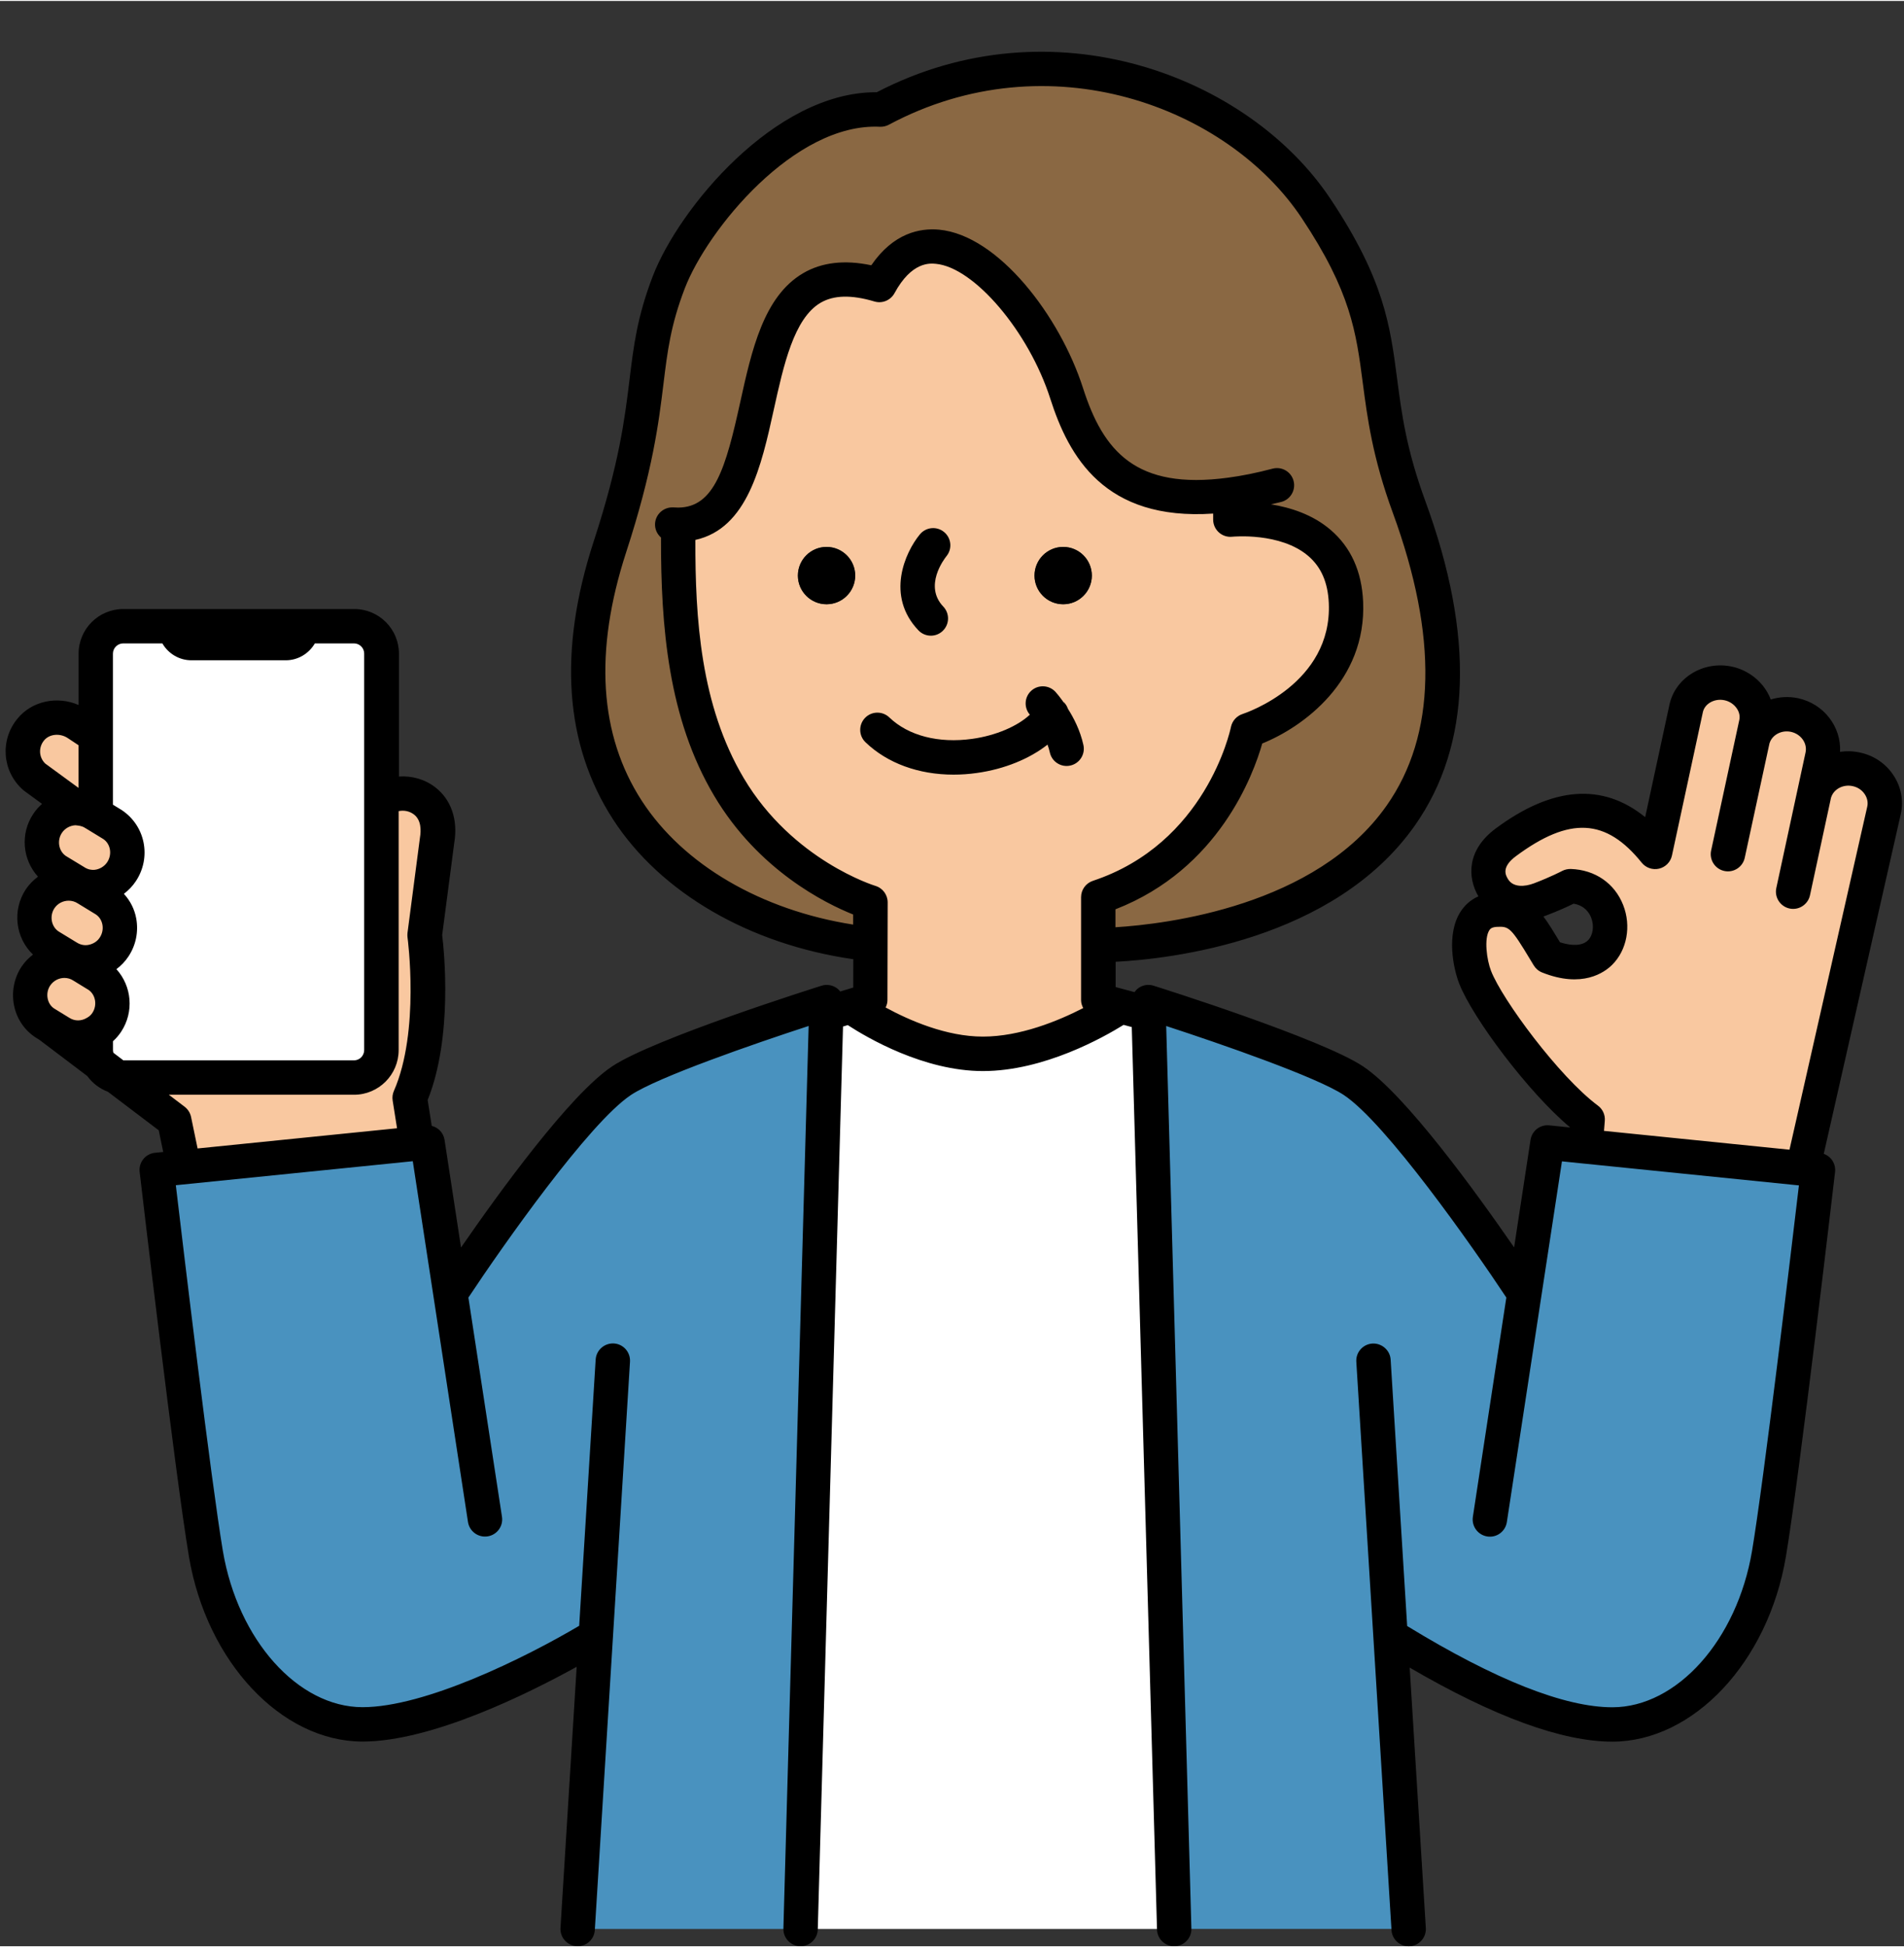
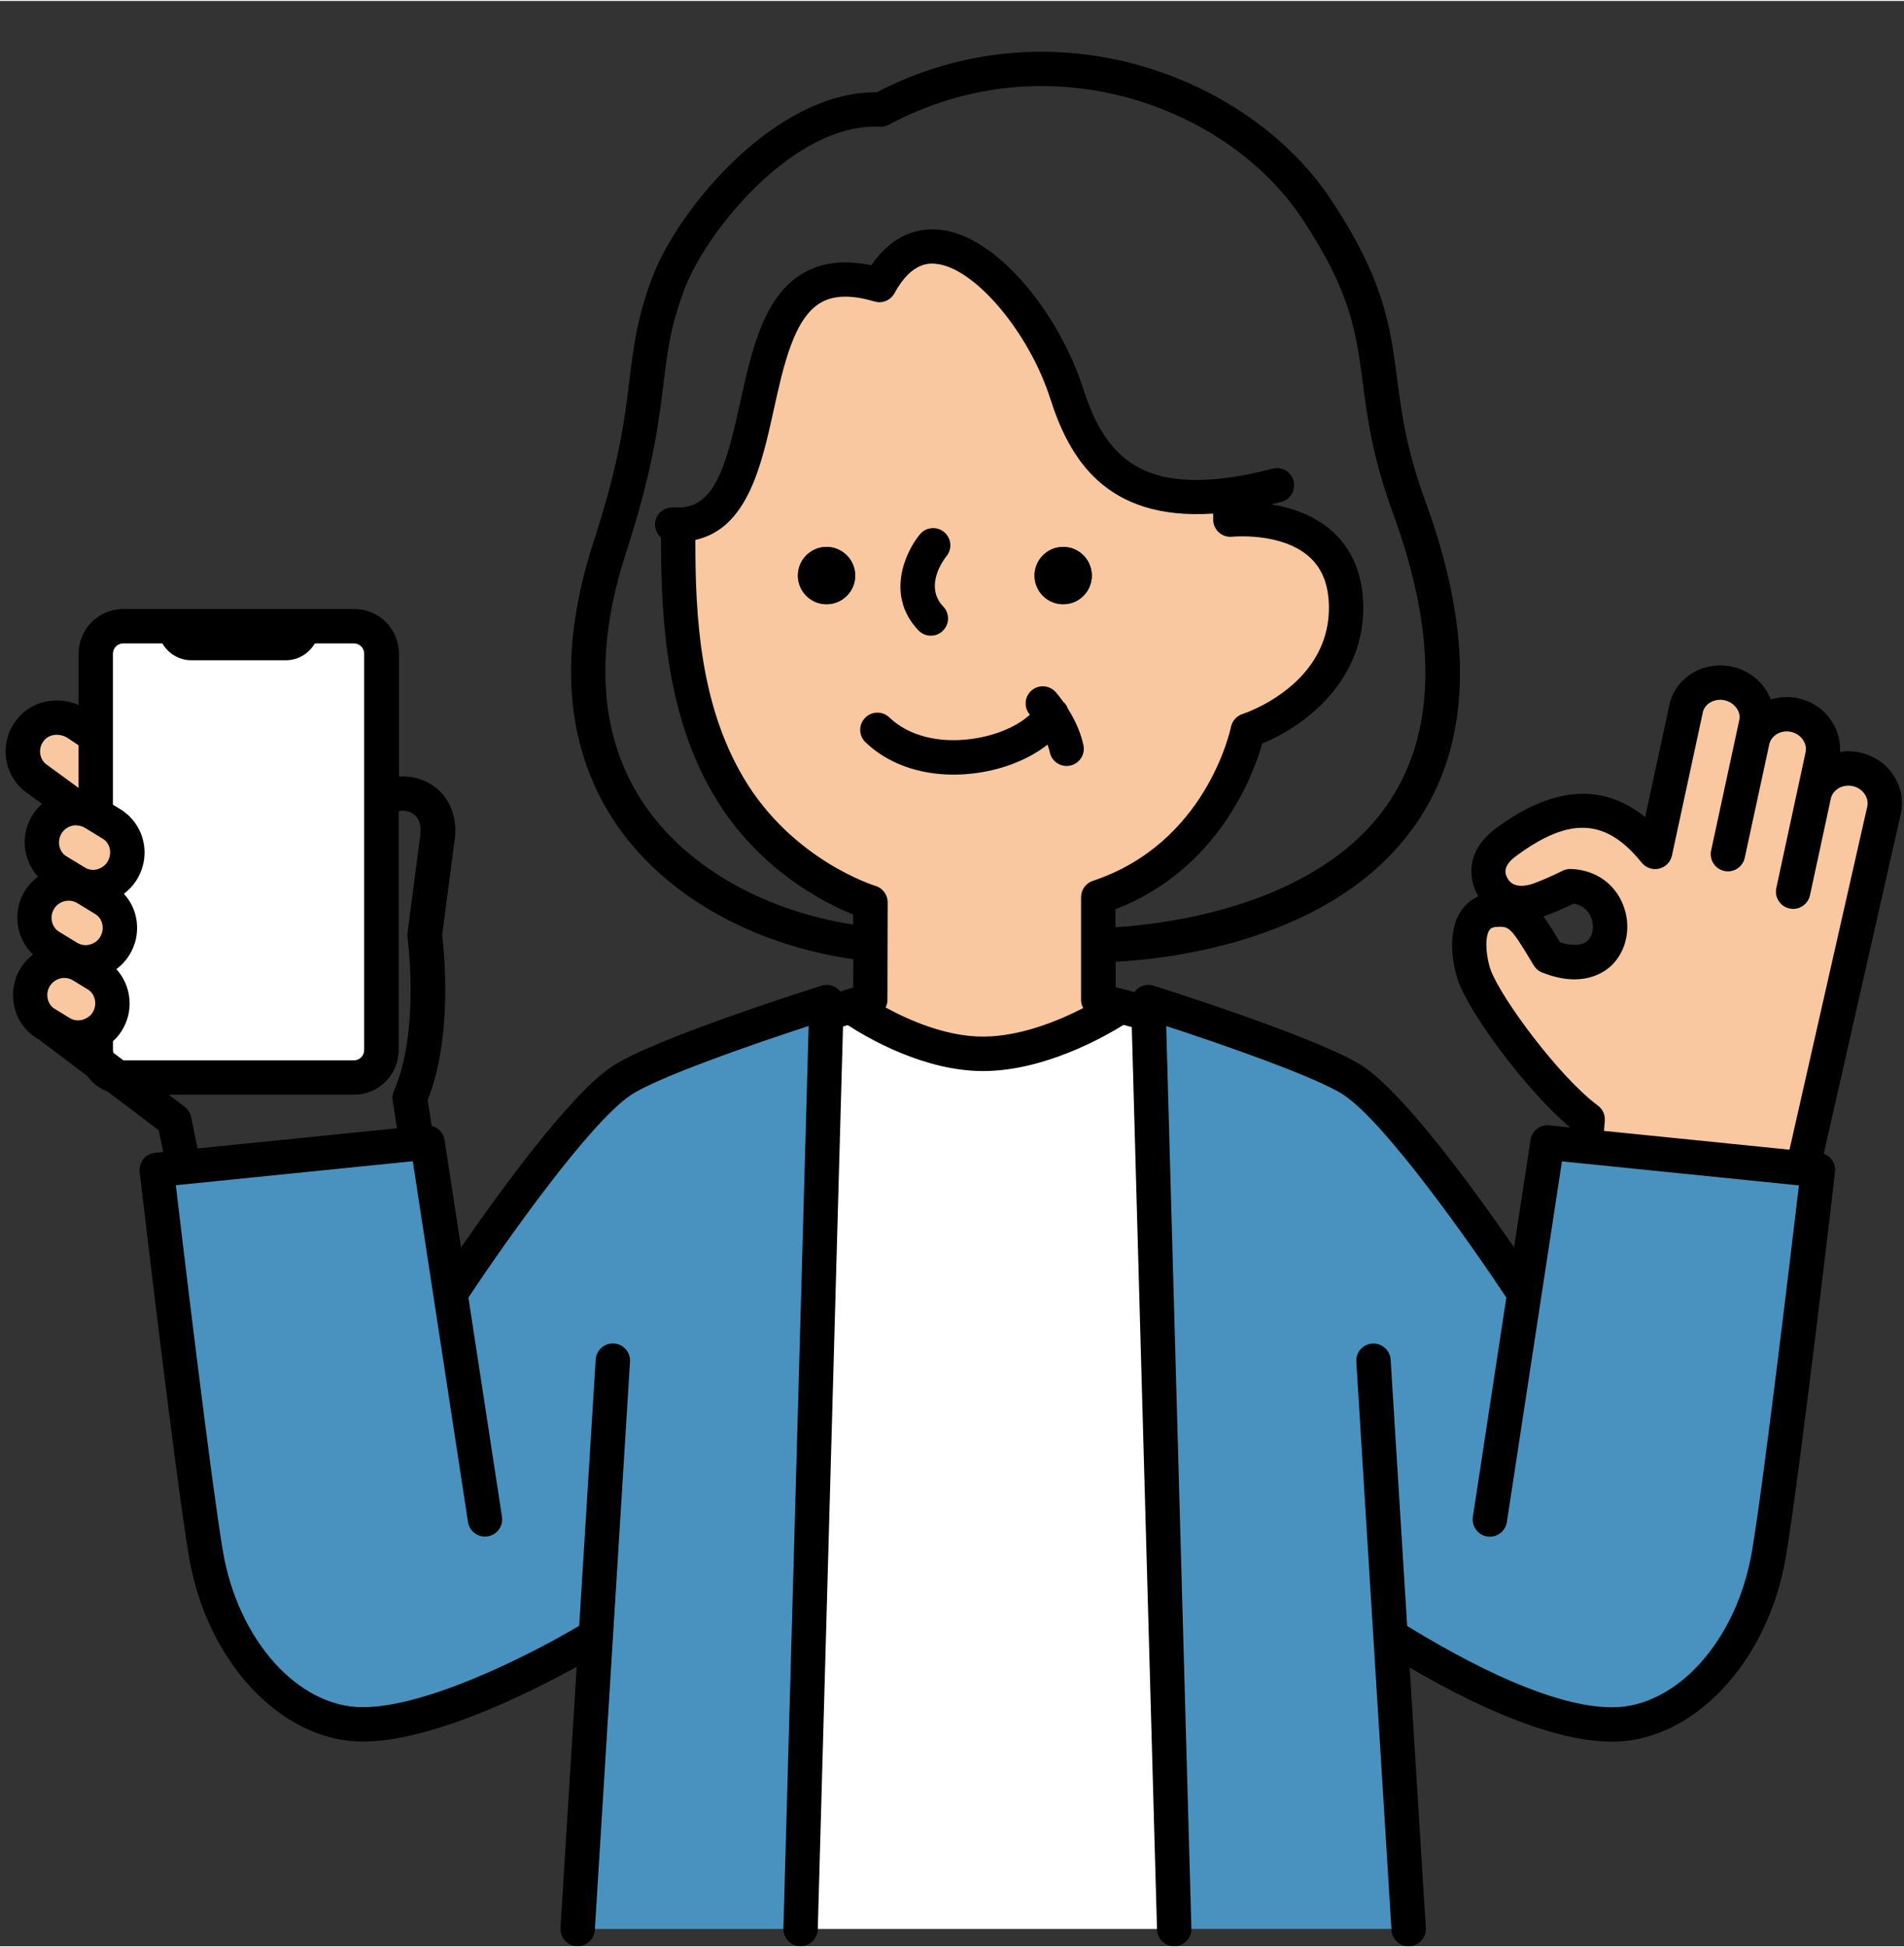
<svg xmlns="http://www.w3.org/2000/svg" height="409" preserveAspectRatio="xMidYMid meet" version="1.0" viewBox="9.3 -0.2 399.9 408.5" width="400" zoomAndPan="magnify">
  <rect x="9.3" y="-0.2" width="399.9" height="408.5" fill="#333333" stroke="none" />
  <g>
    <g>
      <g id="change1_1">
        <path d="M89.41,215.55v4.55c0,3.18-2.58,5.78-5.76,5.78H35.2c-0.51,0-0.99-0.07-1.44-0.19l-3.54-2.67v-0.02 c-0.51-0.84-0.79-1.83-0.79-2.89v-3.66c0.92-0.51,1.71-1.25,2.31-2.17c2.12-3.23,1.35-7.71-1.88-9.85l-0.43-0.26v-2.82 c1.54-0.48,2.91-1.47,3.85-2.89c2.14-3.23,1.37-7.71-1.85-9.85l-2-1.23v-1.52c2.12-0.19,4.17-1.32,5.42-3.23 c2.14-3.23,1.37-7.71-1.85-9.85l-3.56-2.17v-16.45v-17.32c0-3.18,2.58-5.76,5.78-5.76h48.45c3.18,0,5.76,2.58,5.76,5.76v30.78 V215.55z" fill="#FFF" />
      </g>
      <g id="change2_1">
        <path d="M250.54,212.44l-0.07-2.41c0,0,34.65,10.89,43.08,16.5c11.73,7.8,35.91,44.7,35.91,44.7l4.84-31.72l8,0.82 l45.66,4.62l3.18,0.31c0,0-7.37,63.17-10.31,80.63c-3.44,20.4-17.46,35.79-32.87,35.81c-17.32,0-41.81-15.65-46.6-18.57 l3.81,61.53h-49.25L250.54,212.44z" fill="#4992BF" />
      </g>
      <g id="change2_2">
        <path d="M134.42,343.14c-4.79,2.91-31.69,18.57-49.01,18.57C70,361.68,55.98,346.3,52.54,325.9 c-2.94-17.46-10.33-80.63-10.33-80.63l5.71-0.58l48.94-4.96l2.19-0.22l4.86,31.72c0,0,24.18-36.89,35.91-44.7 c8.43-5.61,43.08-16.5,43.08-16.5l-0.07,2.41l-5.37,192.23h-46.84L134.42,343.14z" fill="#4992BF" />
      </g>
      <g id="change1_2">
        <path d="M182.82,212.44h0.07l5.06-1.54c0,0,13.8,9.99,27.79,9.99c14.38,0,28.92-9.99,28.92-9.99l5.78,1.54h0.1 l5.37,192.23h-0.1h-78.36L182.82,212.44z" fill="#FFF" />
      </g>
      <g id="change3_1">
-         <path d="M291.99,126.11c-0.87-19.94-24.28-17.39-24.28-17.39v-5.25c-22.78,3.08-30.25-8.36-34.39-21.29 c-6.41-19.96-28.03-43.54-39.33-22.73c-34.29-10.24-17.7,50.16-42.24,50.33c-0.17,17.03,0.43,37.88,10.64,55.05 c11.08,18.69,29.72,24.25,29.72,24.25l-0.02,8.77c-32.61-3.47-72.9-27.53-54.72-83.4c10.21-31.31,5.56-37.83,12.38-55.61 c5.27-13.7,24.83-37.11,44.5-36.24c34.05-18.21,73.96-5.51,91.47,20.81c18.04,27.09,9.25,34.63,19.51,62.64 c33.88,92.5-65.26,92.02-65.26,92.02V188c26.01-8.62,31.4-35.02,31.4-35.02S292.86,146.05,291.99,126.11z" fill="#8A6843" />
-       </g>
+         </g>
      <g id="change4_1">
-         <path d="M98.46,167.8c2.46,1.9,3.13,5.03,2.62,8.12l-2.62,20.04c0,0,2.84,20.59-3.13,34.2l1.52,9.58l-48.94,4.96 l-2.02-9.8l-12.14-9.2c0.46,0.12,0.94,0.19,1.44,0.19h48.45c3.18,0,5.76-2.6,5.76-5.78v-4.55v-47.92 C92.06,165.7,95.77,165.7,98.46,167.8z" fill="#F9C8A0" />
-       </g>
+         </g>
      <g id="change4_2">
        <path d="M29.42,185.86c-1.49,0.12-3.03-0.22-4.36-1.11l-3.93-2.38c-3.2-2.14-4-6.62-1.85-9.85 c1.4-2.12,3.81-3.28,6.19-3.23l0.02,0.02c1.25,0,2.48,0.36,3.59,1.08l0.34,0.22l3.56,2.17c3.23,2.14,4,6.62,1.85,9.85 C33.58,184.53,31.54,185.67,29.42,185.86z" fill="#F9C8A0" />
      </g>
      <g id="change4_3">
        <path d="M17.71,188.34c2.14-3.23,6.57-4.24,9.8-2.12l1.9,1.16l2,1.23c3.23,2.14,4,6.62,1.85,9.85 c-0.94,1.42-2.31,2.41-3.85,2.89c-1.95,0.63-4.14,0.41-5.92-0.77l-3.9-2.38C16.37,196.04,15.59,191.57,17.71,188.34z" fill="#F9C8A0" />
      </g>
      <g id="change4_4">
        <path d="M16.82,204.57c2.14-3.23,6.57-4.26,9.8-2.12l2.79,1.71l0.43,0.26c3.23,2.14,4,6.62,1.88,9.85 c-0.6,0.92-1.4,1.66-2.31,2.17c-2.26,1.37-5.18,1.47-7.49-0.05l-2.22-1.35l-1.04-0.65C15.47,212.28,14.68,207.77,16.82,204.57z" fill="#F9C8A0" />
      </g>
      <g id="change4_5">
        <path d="M29.42,154.17v16.45l-0.34-0.22c-1.11-0.72-2.34-1.08-3.59-1.08l-0.02-0.02l-8.96-6.55 c-2.82-2.5-3.28-6.89-0.75-9.95c2.36-2.89,6.67-3.28,9.78-1.2L29.42,154.17z" fill="#F9C8A0" />
      </g>
      <g id="change4_6">
        <path d="M377.51,154.55h0.02c1.11-3.49,4.86-5.61,8.69-4.79c4.07,0.89,6.67,4.74,5.83,8.62l-1.61,7.54h0.02 c1.13-3.49,4.89-5.61,8.72-4.77c4.05,0.87,6.67,4.72,5.83,8.6l-17.05,75.21l-45.66-4.62l0.46-5.66 c-8.45-6.29-20.95-22.93-23.65-29.86c-1.32-3.4-3.28-13.85,4.48-14.18c5.13-0.24,6.45,2.41,10.93,9.83 c15.82,6.31,16.91-14.33,4.58-14.76c0,0-2.48,1.32-6.33,2.79c-4.12,1.57-7.97,0.65-9.8-2.38c-1.61-2.67-1.85-6.31,2.62-9.63 c11.7-8.67,21.99-9.61,31.36,2.02l6.5-30.13c0.82-3.78,4.86-6.12,8.84-5.25c3.95,0.84,6.69,4.65,5.88,8.43L377.51,154.55z" fill="#F9C8A0" />
      </g>
      <g id="change4_7">
        <path d="M291.99,126.11c0.87,19.94-20.61,26.88-20.61,26.88s-5.39,26.39-31.4,35.02v10.07v11.58l4.7,1.25 c0,0-14.55,9.99-28.92,9.99c-13.99,0-27.79-9.99-27.79-9.99l4.12-1.25l0.02-11.8l0.02-8.77c0,0-18.64-5.56-29.72-24.25 c-10.21-17.17-10.81-38.03-10.64-55.05c24.54-0.17,7.95-60.57,42.24-50.33c11.29-20.81,32.92,2.77,39.33,22.73 c4.14,12.93,11.61,24.37,34.39,21.29v5.25C267.71,108.72,291.12,106.17,291.99,126.11z M238.62,120.47c0-3.32-2.7-6.02-6.02-6.02 c-3.32,0-6.02,2.7-6.02,6.02s2.7,6.02,6.02,6.02C235.93,126.49,238.62,123.8,238.62,120.47z M188.92,120.47 c0-3.32-2.7-6.02-6.02-6.02c-3.32,0-6.02,2.7-6.02,6.02s2.7,6.02,6.02,6.02C186.22,126.49,188.92,123.8,188.92,120.47z" fill="#F9C8A0" />
      </g>
      <g id="change5_1">
        <circle cx="232.6" cy="120.47" r="6.02" />
      </g>
      <g id="change5_2">
        <circle cx="182.9" cy="120.47" r="6.02" />
      </g>
    </g>
    <g id="change5_3">
      <path d="M407.06,162.51c-1.62-2.52-4.15-4.25-7.1-4.88c-1.42-0.31-2.84-0.35-4.19-0.15c0.27-5.21-3.35-10.06-8.79-11.25 c-2-0.43-3.97-0.29-5.77,0.26c-0.26-0.68-0.59-1.34-0.99-1.97c-1.62-2.51-4.24-4.31-7.16-4.93c-2.95-0.64-6.07-0.09-8.57,1.53 c-2.37,1.52-3.99,3.83-4.56,6.49l-5.09,23.59c-8.93-7.25-19.46-6.47-31.38,2.37c-6.17,4.57-5.94,10.34-3.65,14.26 c-1.83,0.8-3,2.07-3.72,3.18c-3.08,4.72-1.55,11.95-0.32,15.12c2.79,7.18,14.54,22.89,23.26,30.18l0,0.05l-4.33-0.44 c-1.92-0.2-3.65,1.14-3.94,3.05l-3.45,22.58c-7.89-11.43-22.85-32.12-31.73-38.02c-8.76-5.83-42.57-16.49-44-16.94 c-1.12-0.36-2.33-0.14-3.26,0.57c-0.29,0.22-0.53,0.49-0.73,0.78l-3.97-1.06v-5.31c11.3-0.59,45.82-4.37,62.87-28.65 c11.83-16.84,12.56-39.76,2.17-68.11c-4-10.91-4.98-18.44-5.93-25.73c-1.46-11.16-2.72-20.79-13.96-37.67 c-17.19-25.85-58.39-41.62-95.32-22.44c-0.07,0-0.13,0-0.2,0c-21.29,0-41.4,24.5-46.83,38.59c-3.3,8.59-4.04,14.7-4.9,21.76 c-1,8.18-2.13,17.46-7.54,34.02c-7.48,22.99-6.1,42.63,4.1,58.36c9.99,15.41,28.69,26.21,50.44,29.33l-0.01,5.95l-2.73,0.83 c-0.19-0.24-0.4-0.46-0.65-0.65c-0.93-0.7-2.14-0.92-3.26-0.57c-1.43,0.45-35.25,11.11-44,16.94 c-8.88,5.91-23.85,26.61-31.74,38.04l-3.46-22.6c-0.23-1.48-1.31-2.6-2.69-2.94l-0.86-5.43c5.33-13.26,3.45-31.35,3.05-34.64 l2.55-19.46c0.78-4.78-0.67-8.99-3.97-11.55c-2.23-1.73-4.97-2.47-7.66-2.28v-25.81c0-5.17-4.2-9.37-9.37-9.37H35.2 c-5.18,0-9.39,4.2-9.39,9.37v10.79c-4.46-1.95-9.79-0.87-12.83,2.85c-3.73,4.51-3.23,11.07,1.13,14.95 c0.09,0.08,0.18,0.15,0.27,0.22l3.75,2.74c-0.7,0.62-1.33,1.33-1.85,2.12c-2.78,4.18-2.25,9.58,1,13.17 c-0.97,0.73-1.86,1.6-2.57,2.67c-2.89,4.41-2.17,10.15,1.52,13.69c-0.9,0.7-1.73,1.52-2.39,2.52c-1.58,2.36-2.16,5.33-1.59,8.15 c0.56,2.79,2.14,5.16,4.53,6.74l0.8,0.49l10.06,7.61c1.08,1.5,2.59,2.64,4.31,3.29l10.69,8.1l0.94,4.55l-1.73,0.17 c-0.96,0.1-1.85,0.58-2.45,1.33c-0.6,0.75-0.88,1.72-0.77,2.68c0.3,2.58,7.44,63.46,10.36,80.81c3.73,22.1,19.4,38.79,36.44,38.82 c14.57,0,34.91-10.13,44.99-15.7l-3.4,54.83c-0.12,1.99,1.39,3.71,3.38,3.83c0.08,0,0.15,0.01,0.23,0.01 c1.89,0,3.49-1.47,3.6-3.39l7.39-119.35c0.12-1.99-1.39-3.71-3.38-3.83c-1.98-0.11-3.71,1.39-3.83,3.38l-3.46,55.91 c-11.46,6.77-32.37,17.09-45.52,17.09c-13.56-0.02-26.16-14.12-29.32-32.8c-2.48-14.76-8.26-63.1-9.88-76.81l49.77-5.04 l11.59,75.75c0.3,1.97,2.14,3.33,4.12,3.03c1.97-0.3,3.33-2.14,3.02-4.12l-7.05-46.03c7.19-10.85,25.33-36.67,34.13-42.53 c5.65-3.76,25.77-10.73,37.33-14.5l-5.3,189.53c-0.06,1.99,1.51,3.66,3.51,3.71c0.04,0,0.07,0,0.1,0c1.95,0,3.55-1.55,3.61-3.51 l5.3-189.61l1-0.3c4.12,2.68,16.01,9.65,28.39,9.65c12.82,0,25.39-7.12,29.54-9.7l1.72,0.46l5.3,189.51 c0.05,1.96,1.66,3.51,3.61,3.51c0.04,0,0.07,0,0.1,0c1.99-0.06,3.57-1.72,3.51-3.71l-5.29-189.53 c11.56,3.77,31.67,10.74,37.32,14.5c8.8,5.85,26.93,31.66,34.12,42.52l-7.03,46.05c-0.3,1.97,1.05,3.81,3.02,4.12 c1.99,0.31,3.82-1.05,4.12-3.03l11.57-75.74l4.6,0.47c0.02,0,0.04,0.01,0.06,0.01c0.02,0,0.05,0,0.07,0l45.04,4.57 c-1.62,13.71-7.37,62.04-9.85,76.79c-3.15,18.68-15.75,32.78-29.31,32.8c-10.08,0-24.59-5.75-43.12-17.06l-3.47-55.94 c-0.12-1.99-1.87-3.49-3.83-3.38c-1.99,0.12-3.51,1.84-3.38,3.83l7.39,119.35c0.12,1.92,1.71,3.39,3.6,3.39 c0.07,0,0.15,0,0.23-0.01c1.99-0.12,3.5-1.84,3.38-3.83l-3.39-54.68c17.69,10.31,32,15.55,42.58,15.55 c17.04-0.03,32.7-16.72,36.43-38.82c2.92-17.35,10.03-78.23,10.33-80.81c0.11-0.96-0.17-1.93-0.78-2.69 c-0.42-0.52-0.97-0.9-1.59-1.12l16.18-71.37C409.14,167.76,408.61,164.91,407.06,162.51z M35.2,134.71h8.2 c1.23,2.12,3.5,3.55,6.12,3.55h19.79c2.62,0,4.89-1.44,6.12-3.55h8.22c1.18,0,2.14,0.96,2.14,2.14v83.25 c0,1.2-0.96,2.17-2.14,2.17H35.21l-2.09-1.59c-0.06-0.19-0.09-0.38-0.09-0.58v-1.85c0.65-0.59,1.23-1.25,1.72-2 c2.75-4.19,2.22-9.57-1-13.13c0.99-0.74,1.85-1.64,2.53-2.67c1.56-2.35,2.14-5.19,1.63-7.98c-0.36-1.97-1.26-3.72-2.59-5.17 c0.98-0.74,1.84-1.64,2.52-2.67c3.29-4.96,2.01-11.62-2.99-14.93l-1.83-1.12v-31.73C33.03,135.67,34,134.71,35.2,134.71z M27.13,173.44l0.24,0.14c0.05,0.03,0.1,0.06,0.15,0.09l3.47,2.12c1.53,1.01,1.91,3.23,0.83,4.86c-0.6,0.91-1.62,1.51-2.69,1.61 c-0.54,0.04-1.32-0.01-2.19-0.6l-3.79-2.3c-1.53-1.02-1.92-3.25-0.85-4.86c0.62-0.94,1.68-1.53,2.82-1.6 C25.8,172.97,26.49,173.02,27.13,173.44z M20.72,190.34c0.68-1.03,1.83-1.6,3-1.6c0.66,0,1.33,0.18,1.92,0.57l3.78,2.31 c0.73,0.48,1.22,1.25,1.39,2.16c0.17,0.93-0.03,1.9-0.55,2.69c-0.45,0.69-1.11,1.18-1.94,1.44c-0.98,0.32-2.01,0.19-2.94-0.41 l-3.79-2.31C20.06,194.16,19.67,191.94,20.72,190.34z M19.83,206.57c0.69-1.03,1.83-1.61,3-1.61c0.66,0,1.32,0.18,1.91,0.58 l2.79,1.71c0,0,0,0,0,0l0.32,0.19c1.53,1.01,1.92,3.24,0.86,4.85c-0.28,0.43-0.64,0.77-1.17,1.06c-1.18,0.71-2.57,0.72-3.74-0.05 l-3.13-1.92c-0.7-0.46-1.19-1.21-1.36-2.1C19.12,208.34,19.31,207.35,19.83,206.57z M18.56,155.08c1.11-1.36,3.34-1.57,4.98-0.48 l2.26,1.5v8.96l-7-5.12C17.46,158.65,17.34,156.55,18.56,155.08z M49.43,234.16c-0.18-0.86-0.66-1.62-1.35-2.15l-3.32-2.52h38.9 c5.17,0,9.37-4.21,9.37-9.39v-50.17c1.11-0.23,2.29-0.01,3.23,0.72c1.57,1.22,1.47,3.45,1.25,4.79l-2.62,20.04 c-0.04,0.32-0.04,0.64,0,0.96c0.03,0.2,2.64,19.72-2.86,32.25c-0.28,0.63-0.37,1.33-0.26,2.02l0.92,5.82l-41.89,4.24L49.43,234.16 z M144.1,167.77c-8.96-13.82-10.06-31.38-3.29-52.19c5.62-17.23,6.85-27.3,7.84-35.38c0.84-6.86,1.5-12.28,4.48-20.05 c4.72-12.27,23.01-34.79,40.98-33.93c0.64,0.03,1.29-0.12,1.86-0.42c33.58-17.96,71.18-3.79,86.75,19.62 c10.31,15.48,11.41,23.92,12.81,34.61c0.96,7.32,2.04,15.61,6.31,27.27c9.52,25.99,9.09,46.66-1.29,61.45 c-14.85,21.18-46.35,24.91-56.97,25.57v-3.77c21.75-8.45,29-28.37,30.83-34.82c8.59-3.46,21.91-13.13,21.19-29.77 c-0.28-6.36-2.57-11.43-6.81-15.07c-3.79-3.26-8.5-4.73-12.55-5.38c0.73-0.18,1.43-0.31,2.18-0.51c1.93-0.51,3.08-2.49,2.57-4.42 c-0.51-1.93-2.48-3.08-4.42-2.56c-3.32,0.88-6.45,1.51-9.33,1.89c-19.43,2.63-26.24-5.62-30.47-18.81 c-4.84-15.09-17.78-32.1-30.23-33.27c-4.04-0.37-9.61,0.71-14.24,7.48c-5.6-1.19-10.42-0.63-14.33,1.67 c-8.3,4.88-10.8,16.2-13.21,27.14c-3.02,13.7-5.41,22.02-13,22.07c-0.34,0-0.71-0.02-1.07-0.04l-0.01,0 c-1.97-0.09-3.69,1.42-3.8,3.41c-0.06,1.16,0.44,2.21,1.25,2.92c-0.04,18.68,1.51,37.98,11.16,54.22 c9.28,15.66,23.41,22.63,29.2,24.94l0,2.12C169.22,190.74,152.82,181.21,144.1,167.77z M195.31,211.17 c0.22-0.47,0.38-0.97,0.38-1.51l0.05-20.56c0-1.6-1.04-3.01-2.58-3.47c-0.17-0.05-17.4-5.36-27.65-22.63 c-9.09-15.29-10.2-33.6-10.16-50.02c10.93-2.41,13.87-15.55,16.46-27.32c2.08-9.43,4.24-19.18,9.82-22.47 c2.78-1.63,6.48-1.72,11.33-0.28c1.63,0.49,3.39-0.24,4.21-1.74c3.61-6.65,7.44-6.29,8.69-6.17c8.06,0.75,19.51,14.24,24.02,28.28 c3.91,12.22,11.39,25.7,34.22,24.17v1.27c0,1.02,0.44,2,1.2,2.68c0.76,0.69,1.79,1.02,2.8,0.91c0.1-0.01,10.14-0.99,16.01,4.07 c2.69,2.32,4.09,5.55,4.28,9.88c0.73,16.89-17.35,23.03-18.12,23.28c-1.23,0.4-2.16,1.44-2.43,2.71c-0.21,1-5.37,24.48-29,32.32 c-1.48,0.49-2.48,1.87-2.48,3.43v21.65c0,0.59,0.19,1.14,0.45,1.64c-5.22,2.68-13.22,5.99-21.06,5.99 C208.05,217.29,200.26,213.86,195.31,211.17z M401.49,168.95l-16.34,72.08l-38.96-3.95l0.17-2.12c0.1-1.24-0.44-2.45-1.45-3.19 c-8.14-6.05-20.11-22.28-22.44-28.28c-0.91-2.32-1.5-6.81-0.36-8.55c0.15-0.23,0.43-0.66,1.65-0.71c2.48-0.11,2.87,0.1,7.03,7.03 l0.64,1.06c0.41,0.67,1.02,1.2,1.75,1.49c8.45,3.38,13.12,0,14.73-1.61c3.11-3.09,4.04-8.13,2.31-12.54 c-1.79-4.57-5.9-7.41-11-7.58c-0.61-0.01-1.27,0.12-1.83,0.42c-0.02,0.01-2.36,1.25-5.92,2.6c-1.93,0.73-4.36,0.89-5.43-0.87 c-0.49-0.81-1.51-2.5,1.68-4.86c11.25-8.33,18.89-7.93,26.39,1.39c0.87,1.08,2.3,1.57,3.65,1.25c1.35-0.32,2.41-1.39,2.7-2.75 l6.5-30.13c0.17-0.77,0.67-1.46,1.41-1.94c0.91-0.58,2.05-0.78,3.14-0.54c1.08,0.23,2.03,0.88,2.62,1.79 c0.48,0.74,0.65,1.57,0.48,2.34l-5.92,27.43c-0.42,1.95,0.82,3.87,2.77,4.29c1.95,0.42,3.87-0.82,4.29-2.77l5.2-24.05 c0-0.01,0.01-0.02,0.02-0.04c0.55-1.74,2.52-2.78,4.48-2.36c2.11,0.46,3.49,2.4,3.07,4.34l-6.14,28.46 c-0.42,1.95,0.82,3.87,2.77,4.3c0.26,0.06,0.52,0.08,0.77,0.08c1.66,0,3.16-1.16,3.53-2.85l4.42-20.5 c0.01-0.03,0.02-0.05,0.03-0.08c0.57-1.75,2.54-2.78,4.52-2.35c1.08,0.23,1.99,0.85,2.56,1.74 C401.49,167.2,401.67,168.11,401.49,168.95z M333.47,192.06c0.19-0.06,0.38-0.13,0.58-0.21c2.61-0.99,4.63-1.93,5.75-2.48 c2.34,0.38,3.31,1.95,3.69,2.92c0.68,1.74,0.4,3.71-0.67,4.78c-1.12,1.12-3.22,1.25-5.87,0.41 C335.7,195.41,334.6,193.58,333.47,192.06z" />
      <path d="M204.81,133.09c0.9,0,1.79-0.33,2.49-1c1.44-1.38,1.5-3.66,0.12-5.11c-4.13-4.33,0.16-9.95,0.67-10.59 c1.26-1.54,1.03-3.81-0.51-5.07c-1.54-1.27-3.82-1.04-5.08,0.5c-3.13,3.8-7.21,12.91-0.3,20.15 C202.91,132.72,203.86,133.09,204.81,133.09z" />
      <path d="M236.85,156.05c-0.69-3.13-2.08-5.77-3.25-7.6c-0.17-0.48-0.42-0.94-0.8-1.32c-0.04-0.04-0.09-0.05-0.13-0.08 c-0.9-1.27-1.61-2.08-1.7-2.17c-1.35-1.46-3.63-1.55-5.09-0.21c-1.44,1.32-1.55,3.54-0.28,5.01c-2.55,2.4-7.12,4.39-12.12,5.08 c-7.06,0.98-13.39-0.66-17.39-4.5c-1.44-1.38-3.73-1.34-5.11,0.1c-1.38,1.44-1.34,3.73,0.1,5.11c4.6,4.42,11.17,6.8,18.49,6.8 c1.6,0,3.24-0.11,4.91-0.35c5.83-0.81,11.11-3.01,14.83-5.95c0.19,0.53,0.37,1.08,0.49,1.65c0.37,1.68,1.86,2.83,3.52,2.83 c0.26,0,0.52-0.03,0.79-0.09C236.05,159.93,237.28,158,236.85,156.05z" />
    </g>
  </g>
</svg>